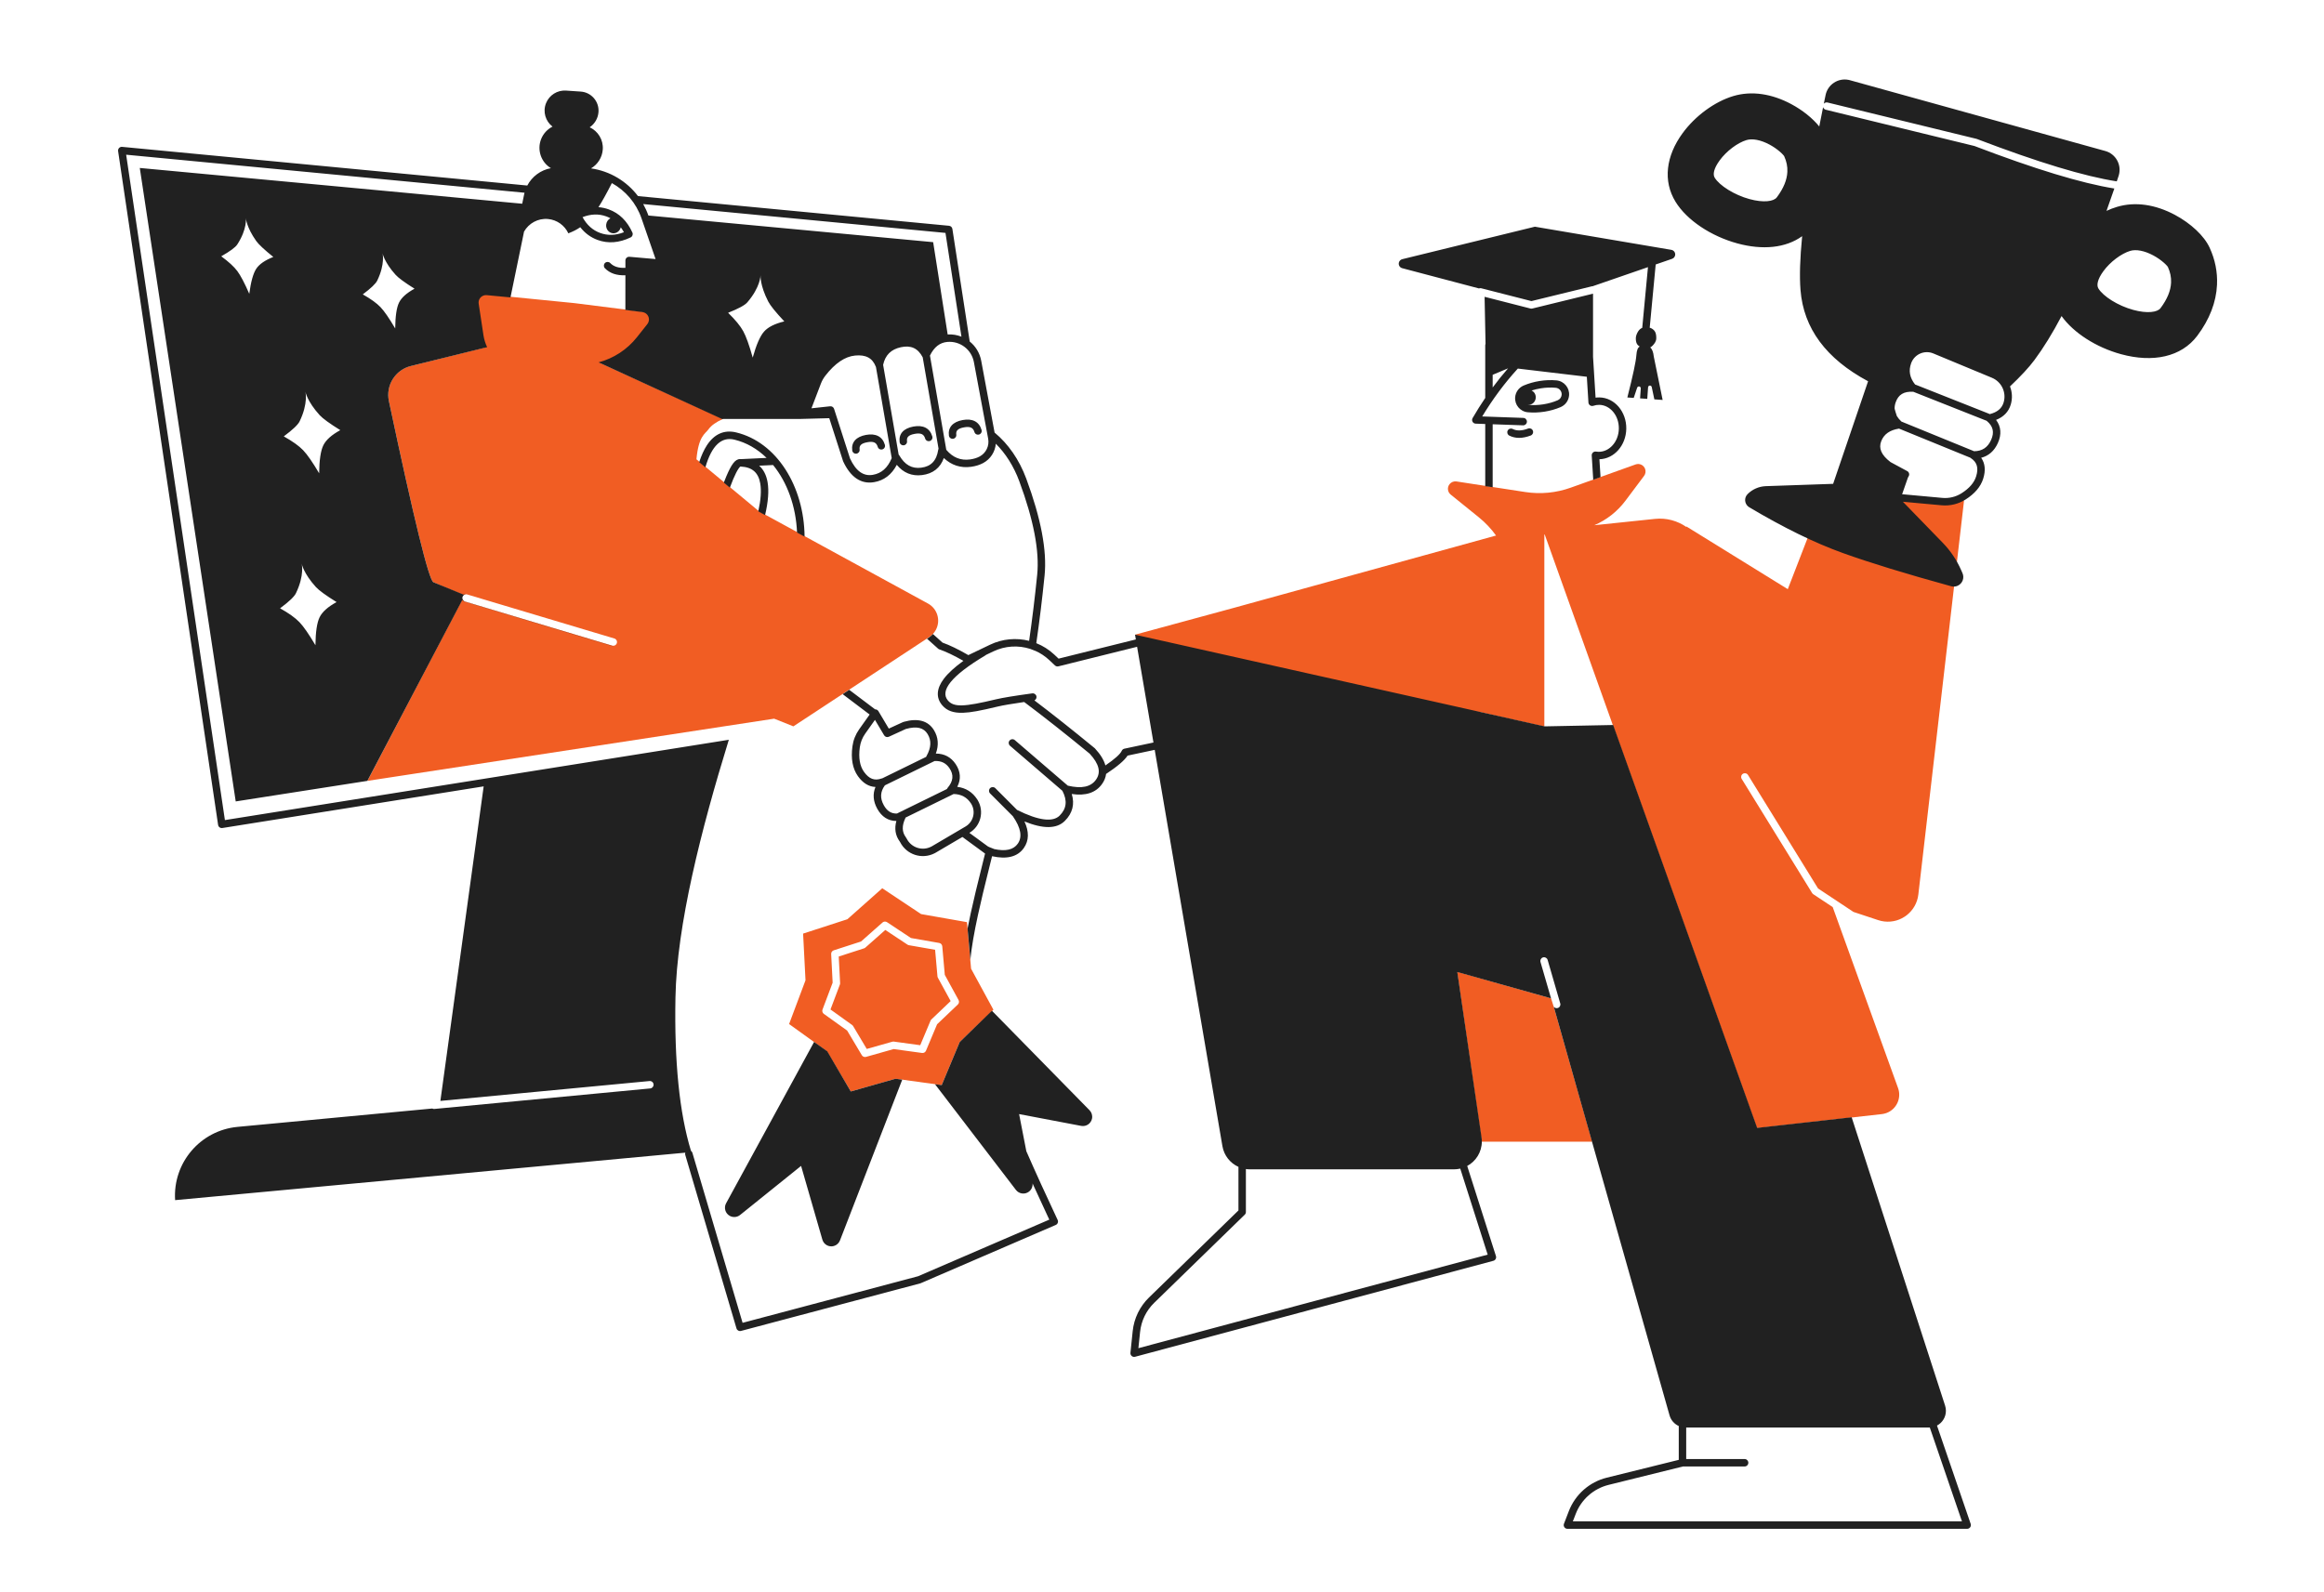
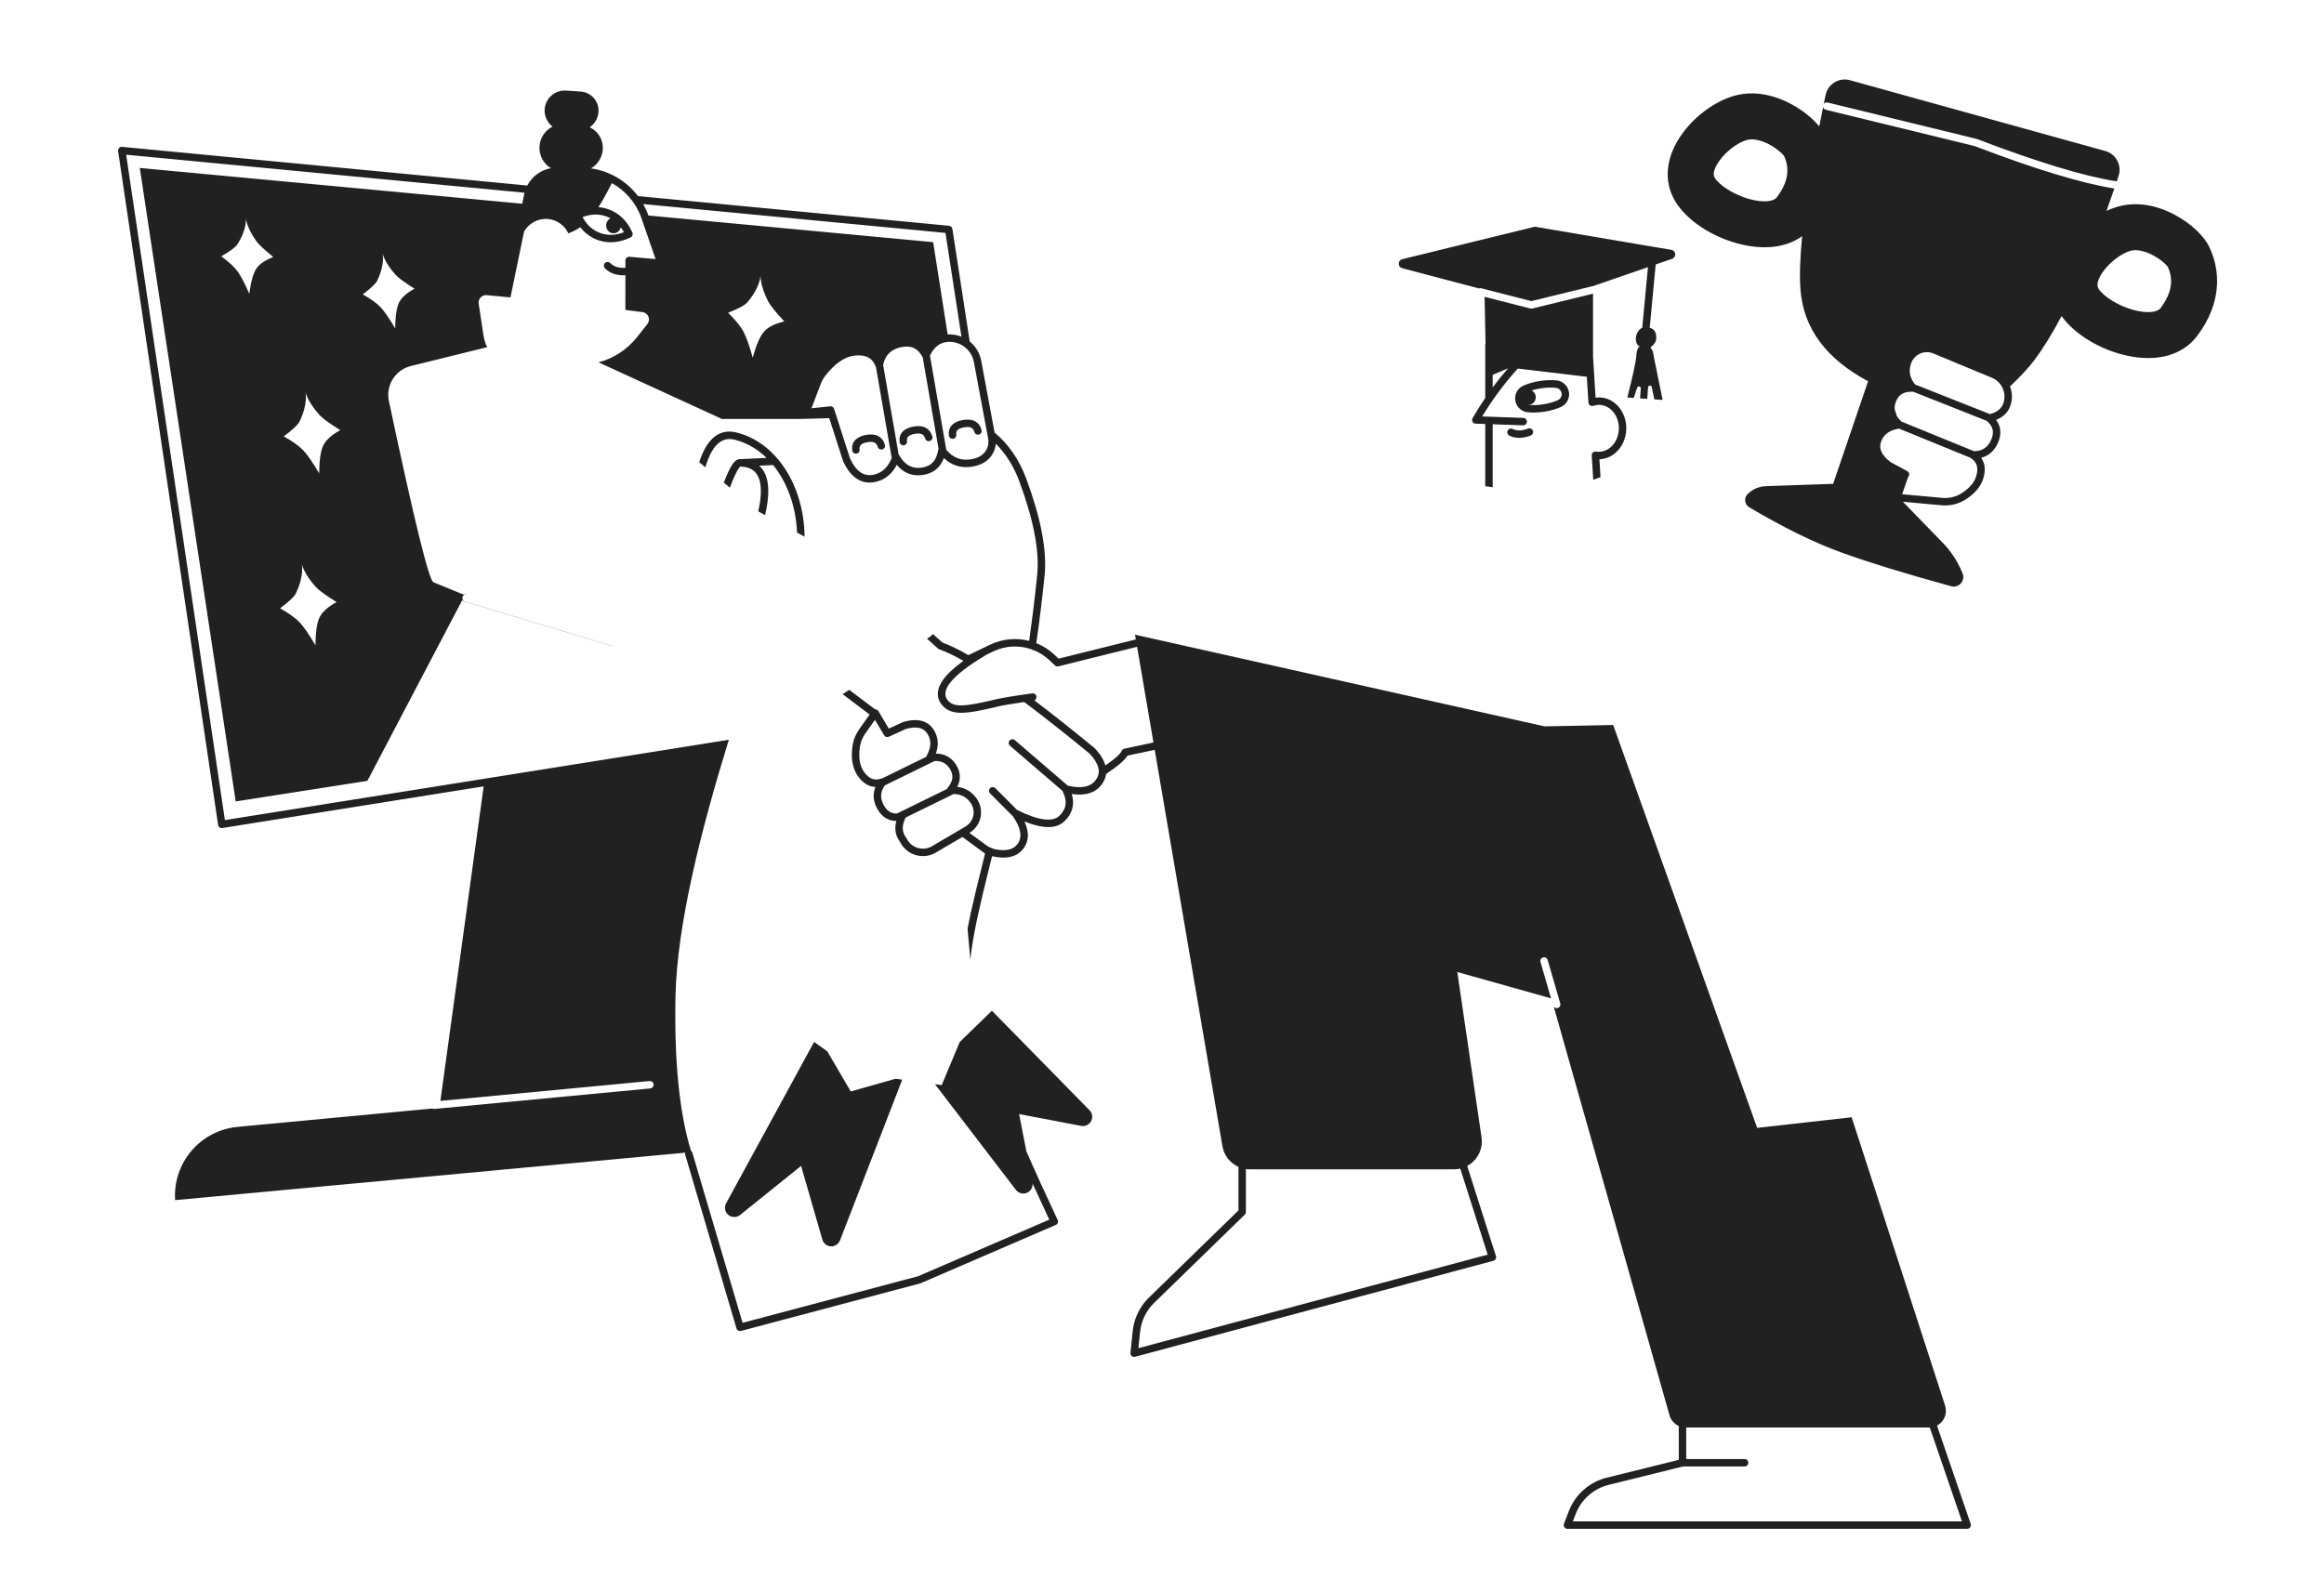
<svg xmlns="http://www.w3.org/2000/svg" width="2500px" height="1713px" viewBox="0 0 2500 1713" version="1.1">
  <title>Congrat</title>
  <desc>Created with Sketch.</desc>
  <g id="Congrat" stroke="none" stroke-width="1" fill="none" fill-rule="evenodd">
-     <path d="M1591.04,765.991 L1299.325,756.5 L1220.988,682.927 L1328.792,653.644 L1608.022,576.593 C1608.465,576.47 1608.912,576.364 1609.363,576.274 C1604.117,568.941 1597.904,562.351 1590.891,556.683 L1560.562,532.168 C1557.125,529.391 1556.591,524.354 1559.369,520.918 C1561.159,518.703 1563.992,517.606 1566.808,518.04 L1640.755,529.423 C1657.203,531.956 1674.024,530.343 1689.691,524.731 L1759.478,499.734 C1763.638,498.244 1768.217,500.408 1769.707,504.568 C1770.614,507.098 1770.189,509.914 1768.577,512.064 L1748.556,538.77 C1739.757,550.506 1728.145,559.512 1715.042,565.146 L1780.302,558.325 C1792.623,557.037 1804.562,560.366 1814.174,567.092 L1814.038,566.434 L1923.179,633.944 L1965.127,525.577 L2112.8,538.445 L2063.616,962.536 C2061.517,980.64 2045.139,993.614 2027.035,991.514 C2024.802,991.255 2022.602,990.769 2020.469,990.063 L1993.841,981.251 L1955.729,955.98 L1880.404,833.9 C1879.244,832.02 1876.78,831.436 1874.9,832.596 C1873.02,833.756 1872.436,836.22 1873.596,838.1 L1949.382,960.928 C1949.686,961.421 1950.093,961.842 1950.576,962.162 L1971.504,976.039 L2041.804,1170.772 C2045.742,1181.681 2040.091,1193.717 2029.182,1197.655 C2027.635,1198.214 2026.027,1198.589 2024.392,1198.772 L1889.907,1213.858 L1661.707,575.137 C1661.571,575.161 1661.435,575.185 1661.299,575.209 L1661.299,781.834 L1591.04,765.991 Z M1567.516,1045.656 L1668.538,1074.254 L1671.869,1084.792 L1712.726,1228.48 L1594.006,1228.48 L1567.516,1045.656 Z M963.407,1160.736 L915.215,1174.417 L889.575,1131.185 L848.854,1101.866 L866.508,1054.798 L863.923,1004.556 L911.577,989.095 L949.074,955.763 L990.844,983.552 L1040.186,992.23 L1044.618,1042.343 L1068.651,1086.496 L1032.408,1121.197 L1013.034,1167.577 L963.407,1160.736 Z M931.621,1137.207 L961.312,1128.806 L991.883,1132.993 C993.678,1133.239 995.413,1132.248 996.114,1130.578 L1008.058,1102.127 L1030.393,1080.836 C1031.704,1079.586 1032.011,1077.612 1031.143,1076.023 L1016.346,1048.945 L1013.625,1018.209 C1013.465,1016.405 1012.113,1014.933 1010.329,1014.621 L979.933,1009.308 L954.206,992.271 C952.696,991.271 950.703,991.41 949.347,992.611 L926.241,1013.062 L896.88,1022.554 C895.157,1023.111 894.023,1024.757 894.116,1026.566 L895.699,1057.382 L884.815,1086.255 C884.176,1087.949 884.755,1089.862 886.227,1090.917 L911.308,1108.893 L927.095,1135.405 C928.022,1136.961 929.878,1137.7 931.621,1137.207 Z M959.938,1120.881 L932.398,1128.673 L917.754,1104.082 C917.472,1103.608 917.095,1103.198 916.647,1102.877 L893.384,1086.204 L903.48,1059.422 C903.674,1058.906 903.76,1058.356 903.732,1057.806 L902.263,1029.222 L929.497,1020.417 C930.021,1020.248 930.505,1019.972 930.917,1019.606 L952.349,1000.636 L976.213,1016.439 C976.673,1016.743 977.19,1016.949 977.733,1017.044 L1005.927,1021.973 L1008.45,1050.483 C1008.499,1051.032 1008.66,1051.565 1008.925,1052.048 L1022.65,1077.164 L1001.934,1096.913 C1001.535,1097.293 1001.219,1097.752 1001.005,1098.26 L989.927,1124.65 L961.57,1120.767 C961.024,1120.692 960.468,1120.731 959.938,1120.881 Z M522.679,373.682 C520.803,369.69 519.466,365.364 518.775,360.784 L513.499,325.801 C512.84,321.432 515.847,317.357 520.216,316.698 C520.872,316.599 521.539,316.582 522.2,316.647 L616.558,326.018 C617.441,326.105 618.323,326.205 619.203,326.316 L693.248,335.665 C697.631,336.218 700.736,340.22 700.182,344.604 C700.042,345.72 699.667,346.795 699.082,347.756 L690.505,361.871 C681.033,377.457 664.99,387.893 646.902,390.235 L645.334,390.437 L777.723,450.782 C770.333,454.069 765.161,457.765 762.206,461.87 C758.538,466.965 751.504,468.945 749.185,494.198 L816.475,550.129 L998.276,649.41 C1008.455,654.968 1012.201,667.726 1006.642,677.906 C1004.992,680.927 1002.624,683.497 999.748,685.388 L853.458,781.566 C846.249,778.688 839.352,775.934 832.768,773.305 L395.289,840.217 C440.701,753.503 474.734,688.401 497.387,644.913 C497.443,644.805 497.499,644.698 497.555,644.59 C497.928,645.834 498.898,646.873 500.234,647.275 L658.561,694.672 C660.676,695.309 662.907,694.111 663.545,691.996 C664.182,689.881 662.984,687.65 660.869,687.012 L502.543,639.616 C501.213,639.215 499.838,639.539 498.841,640.361 C479.556,632.486 467.586,627.109 466.202,626.469 C461.362,624.231 445.405,559.233 418.331,431.477 C414.758,414.616 425.181,397.954 441.906,393.791 L522.679,373.682 Z" id="Red" fill="#F15D23" />
    <path d="M906.472,746.914 L913.568,742.249 L941.389,763.269 C942.767,763.226 944.16,763.885 944.955,765.222 L956.109,783.974 L970.971,777.159 C971.4,776.963 971.842,776.8 972.296,776.673 C987.255,772.485 998.439,775.402 1004.729,785.73 C1009.393,793.389 1010.009,801.856 1006.714,810.846 C1015.756,810.86 1023.003,814.651 1028.047,822.184 C1033.432,830.227 1033.957,838.55 1029.753,846.632 C1038.861,847.764 1046.107,852.279 1051.204,860.106 C1051.417,860.433 1051.622,860.765 1051.82,861.102 C1058.984,873.286 1054.941,888.963 1042.795,896.167 L1061.761,910.058 C1061.762,910.053 1061.763,910.048 1061.765,910.043 C1061.789,910.068 1061.814,910.092 1061.841,910.117 L1062.557,910.641 C1062.931,910.872 1063.4,911.119 1063.965,911.381 C1065.124,911.92 1066.857,912.606 1069.163,913.438 L1069.14,913.528 C1081.934,916.373 1090.3,914.313 1094.866,907.796 C1099.856,900.675 1098.363,891.022 1089.578,878.292 L1065.061,853.726 C1063.501,852.162 1063.503,849.63 1065.067,848.069 C1066.63,846.509 1069.163,846.511 1070.724,848.075 L1094.109,871.507 C1117.487,883.169 1132.663,884.786 1139.85,877.615 C1147.351,870.13 1148.373,861.566 1142.856,850.911 L1086.484,802.43 C1084.809,800.989 1084.619,798.464 1086.059,796.789 C1087.5,795.114 1090.025,794.924 1091.7,796.364 L1148.681,845.369 C1163.746,848.94 1173.608,846.625 1179.047,838.862 C1184.477,831.114 1182.519,822.128 1172.207,810.964 C1145.95,789.397 1122.457,770.862 1101.748,755.367 C1088.208,757.32 1078.729,758.947 1073.369,760.231 C1054.463,764.763 1044.364,766.668 1036.02,766.953 C1025.832,767.301 1018.748,764.908 1013.641,758.943 C1006.623,750.746 1007.387,740.838 1015.306,730.367 C1019.857,724.349 1026.871,717.928 1036.362,711.062 C1026.169,705.248 1017.553,701.144 1010.52,698.755 C1010.008,698.581 1009.537,698.306 1009.135,697.944 L997.223,687.249 L999.458,685.78 C1000.991,684.772 1002.379,683.573 1003.59,682.215 L1013.878,691.451 C1021.526,694.135 1030.792,698.619 1041.685,704.904 C1041.761,704.862 1041.838,704.822 1041.917,704.784 L1064.999,693.725 C1078.394,687.308 1093.28,686.049 1107.061,689.549 C1110.407,666.294 1113.289,642.716 1115.744,618.347 C1118.295,593.018 1111.904,559.464 1096.479,517.792 C1090.512,501.673 1081.797,488.005 1071.225,477.445 C1070.527,486.03 1065.579,493.898 1057.755,498.164 C1053.982,500.221 1049.64,501.582 1044.749,502.263 C1033.44,503.839 1023.534,500.632 1015.3,492.829 C1011.525,503.428 1003.621,509.708 991.935,511.185 C980.985,512.569 971.797,508.787 964.701,500.155 C959.231,510.654 951.045,516.979 940.284,518.81 C926.192,521.207 914.953,513.433 907.069,496.556 C906.998,496.403 906.936,496.247 906.885,496.087 L892.065,449.964 L861.367,450.782 L777.723,450.782 C777.524,450.865 777.324,450.948 777.125,451.032 L643.9,389.903 C660.103,385.604 674.603,376.181 685.142,362.894 L696.375,348.731 C697.283,347.586 697.861,346.213 698.044,344.762 C698.597,340.379 695.493,336.377 691.109,335.823 L672.73,333.503 L672.764,296.19 C663.485,296.593 656.045,294.109 650.723,288.628 C649.184,287.043 649.221,284.511 650.806,282.972 C652.391,281.433 654.923,281.47 656.462,283.055 C660.122,286.823 665.461,288.569 672.771,288.18 L672.778,280.28 C672.78,277.935 674.79,276.094 677.127,276.299 L705.235,278.758 L690.055,234.859 C684.347,218.354 672.8,205.073 658.201,197.005 C652.279,208.601 647.47,217.241 643.774,222.925 C647.544,223.197 651.256,223.994 654.902,225.322 C666.165,229.421 674.659,237.794 680.281,250.205 C681.179,252.186 680.329,254.522 678.368,255.462 C666.083,261.356 654.194,262.31 642.932,258.211 C635.46,255.491 629.207,250.891 624.203,244.479 C620.694,246.952 616.424,249.148 611.392,251.067 C607.444,242.646 599.295,236.51 589.429,235.646 C578.651,234.703 568.797,240.315 563.735,249.206 L549.131,320.015 L523.6,317.581 C522.948,317.519 522.291,317.537 521.644,317.635 C517.275,318.296 514.27,322.373 514.931,326.742 L520.053,360.583 C520.751,365.195 522.114,369.547 524.031,373.553 L441.971,393.83 C425.218,397.97 414.765,414.648 418.342,431.53 C445.409,559.251 461.362,624.231 466.202,626.469 C467.641,627.135 478.514,631.606 498.84,639.858 C499.593,639.459 500.472,639.3 501.355,639.445 C499.649,639.458 498.077,640.571 497.558,642.291 C496.921,644.406 498.119,646.638 500.234,647.275 L658.948,695.116 C659.118,695.167 659.288,695.207 659.459,695.235 C659.066,695.238 658.667,695.183 658.271,695.064 L499.558,647.223 C498.604,646.935 497.837,646.324 497.341,645.546 L395.205,840.218 L253.575,862.342 L150.367,180.717 L561.754,219.204 L563.839,209.095 C563.958,208.517 564.091,207.945 564.237,207.379 L135.707,166.468 L241.937,882.413 L784.023,796.001 C754.062,893.094 728.093,995.424 726.612,1073.169 C725.293,1142.401 730.85,1197.44 743.285,1238.284 C744.002,1238.786 744.561,1239.525 744.829,1240.43 L798.823,1423.36 L987.585,1373.253 L1128.751,1312.34 C1122.433,1298.89 1116.434,1285.902 1110.752,1273.375 C1111.057,1276.766 1109.611,1280.111 1106.87,1282.208 C1102.484,1285.565 1096.207,1284.731 1092.851,1280.345 L1005.783,1166.578 L1013.034,1167.577 L1032.408,1121.197 L1067.024,1087.547 L1172.058,1194.629 C1174.352,1196.967 1175.355,1200.281 1174.743,1203.499 C1173.712,1208.924 1168.478,1212.487 1163.052,1211.456 L1096.28,1198.764 L1104.053,1238.688 C1114.06,1261.572 1125.292,1286.234 1137.748,1312.67 C1138.712,1314.716 1137.79,1317.152 1135.714,1318.048 L990.483,1380.716 C990.301,1380.794 990.115,1380.859 989.924,1380.909 L797.115,1432.09 C795.021,1432.646 792.865,1431.434 792.252,1429.357 L737.156,1242.695 C736.912,1241.87 736.947,1241.03 737.205,1240.274 L188.383,1291.356 C185.737,1251.239 215.494,1216.3 255.52,1212.526 L464.995,1192.774 C465.667,1193.136 466.449,1193.309 467.265,1193.232 L699.462,1171.166 C701.661,1170.957 703.274,1169.005 703.065,1166.806 C702.856,1164.607 700.904,1162.993 698.705,1163.202 L473.729,1184.581 L520.298,846.142 L239.203,890.95 C237.005,891.301 234.943,889.789 234.617,887.587 L127.043,162.587 C126.662,160.017 128.794,157.771 131.38,158.018 L567.221,199.627 C572.331,189.895 581.694,182.941 592.626,180.95 C582.091,174.576 577.418,161.332 582.158,149.534 C584.533,143.622 588.941,138.976 594.361,136.236 C586.824,130.505 583.702,120.252 587.38,111.028 C590.856,102.311 599.559,96.833 608.921,97.469 L624.706,98.541 C636.034,99.31 644.594,109.117 643.824,120.445 C643.823,120.469 643.821,120.492 643.819,120.516 C643.328,127.402 639.677,133.336 634.361,136.964 C643.253,141.073 649.136,150.355 648.431,160.711 C648.429,160.737 648.428,160.762 648.426,160.788 C647.801,169.555 642.849,177.018 635.77,181.182 C656.033,184.081 674.151,194.93 686.288,210.994 L1020.934,242.942 C1022.757,243.116 1024.229,244.506 1024.508,246.316 L1043.158,367.469 C1049.415,372.501 1053.943,379.704 1055.515,388.142 L1069.914,465.448 C1084.475,477.501 1096.367,494.445 1103.982,515.015 C1119.793,557.729 1126.397,592.406 1123.704,619.149 C1121.189,644.114 1118.227,668.251 1114.782,692.058 C1121.812,694.864 1128.394,698.985 1134.142,704.361 C1135.701,705.82 1137.238,707.264 1138.753,708.694 L1221.861,688.038 L1220.988,682.927 L1661.536,781.558 L1661.629,781.579 L1661.629,781.565 L1735.36,780.11 L1890.237,1213.603 L1991.884,1202.201 L2092.4,1512.452 C2092.981,1514.244 2093.276,1516.116 2093.276,1518 C2093.276,1524.904 2089.389,1530.9 2083.684,1533.92 L2119.925,1639.704 C2120.814,1642.3 2118.885,1645 2116.141,1645 L1686.141,1645 C1683.332,1645 1681.398,1642.182 1682.408,1639.562 L1687.62,1626.035 C1694.543,1608.067 1709.798,1594.608 1728.489,1589.978 L1805.901,1570.803 L1805.901,1534.411 C1801.17,1532.276 1797.462,1528.138 1795.98,1522.906 L1671.451,1083.301 C1672.433,1084.519 1674.084,1085.095 1675.68,1084.633 C1677.802,1084.017 1679.023,1081.799 1678.408,1079.677 L1664.843,1032.887 C1664.228,1030.765 1662.009,1029.544 1659.887,1030.159 C1657.765,1030.774 1656.544,1032.993 1657.159,1035.115 L1668.501,1074.237 L1567.679,1045.898 L1593.743,1223.856 C1593.953,1225.295 1594.059,1226.748 1594.059,1228.203 C1594.059,1239.606 1587.698,1249.522 1578.331,1254.598 L1609.239,1351.54 C1609.932,1353.715 1608.668,1356.028 1606.463,1356.619 L1221.059,1459.887 C1218.35,1460.613 1215.754,1458.398 1216.045,1455.609 L1218.478,1432.285 C1219.91,1418.553 1226.112,1405.758 1236.005,1396.128 L1332.243,1302.444 L1332.243,1255.559 C1323.378,1251.561 1316.72,1243.36 1314.994,1233.255 L1242.155,806.846 L1212.966,813.043 C1209.735,818.132 1202.082,824.65 1189.865,832.763 C1189.409,836.46 1187.996,840.032 1185.599,843.453 C1178.873,853.053 1167.794,856.579 1152.905,854.336 C1156.242,865.175 1153.785,875.011 1145.5,883.278 C1136.686,892.074 1122.156,892.023 1102.041,883.889 C1107.092,894.826 1107.008,904.409 1101.417,912.387 C1094.67,922.016 1083.046,924.826 1067.203,921.287 C1066.428,924.393 1065.634,927.574 1065.267,929.045 C1058.818,954.912 1055.259,969.695 1052.117,984.082 C1047.897,1003.404 1045.148,1019.246 1043.857,1032.608 L1040.823,999.234 C1041.848,993.91 1043.007,988.3 1044.301,982.375 C1047.465,967.89 1051.037,953.049 1057.505,927.109 C1057.907,925.494 1058.825,921.817 1059.668,918.442 L1035.285,900.583 L1006.746,917.363 C1006.291,917.631 1005.829,917.885 1005.36,918.126 C991.848,925.058 975.275,919.723 968.343,906.211 C968.189,905.912 968.014,905.628 967.818,905.359 C963.149,898.968 962.005,891.541 964.261,883.369 C955.475,883.359 948.433,878.871 943.642,870.143 C939.274,862.185 938.668,854.285 941.782,846.768 C934.587,846.521 928.178,842.573 922.89,835.136 C917.116,827.016 915.208,816.259 916.997,803.031 C917.885,796.47 920.348,790.223 924.175,784.821 L935.497,768.844 L906.472,746.914 Z M752.156,497.301 C754.506,490.05 757.254,484.007 760.412,479.163 C768.33,467.018 779.061,462.203 791.851,465.274 C835.486,475.749 865.02,523.259 865.512,577.458 L857.403,573.029 C856.262,544.837 846.822,518.984 831.646,500.375 L816.666,501.093 C821.329,505.242 824.381,511.17 825.705,518.792 C827.311,528.036 826.403,539.837 823.018,554.252 L816.186,550.521 L815.745,550.154 C818.466,537.806 819.149,527.792 817.823,520.161 C815.799,508.509 809.206,502.697 797.092,502.03 L797.025,502.033 C796.804,502.044 796.586,502.036 796.372,502.012 C796.361,502.021 796.348,502.031 796.335,502.042 C795.86,502.431 795.233,503.157 794.512,504.209 C792.852,506.629 790.901,510.451 788.71,515.625 C787.576,518.305 786.383,521.333 785.131,524.709 L778.62,519.297 C779.559,516.841 780.467,514.577 781.343,512.506 C786.695,499.866 790.83,493.837 796.168,493.986 C796.48,493.995 796.79,494.006 797.098,494.021 L824.639,492.702 C814.766,483.069 803.041,476.187 789.984,473.053 C776.163,469.735 765.664,479.271 758.789,502.814 L752.156,497.301 Z M970.565,1161.723 L903.587,1334.701 C902.459,1337.614 900.035,1339.832 897.034,1340.698 C891.728,1342.23 886.185,1339.169 884.654,1333.863 L861.758,1254.523 L796.136,1307.318 C792.988,1309.85 788.626,1310.24 785.08,1308.305 C780.231,1305.661 778.444,1299.587 781.088,1294.738 L875.765,1121.129 L889.905,1131.181 L915.215,1174.417 L963.407,1160.736 L970.565,1161.723 Z M1240.807,798.954 L1223.212,695.946 L1138.559,716.986 C1137.234,717.315 1135.833,716.946 1134.843,716.007 C1132.829,714.099 1130.774,712.164 1128.677,710.203 C1124.155,705.973 1119.039,702.636 1113.579,700.229 C1113.575,700.255 1113.571,700.282 1113.567,700.309 L1108.286,698.22 C1095.417,694.094 1081.166,694.851 1068.456,700.94 L1060.749,704.633 C1060.523,704.857 1060.266,705.057 1059.979,705.228 C1023.129,727.183 1010.866,743.4 1019.718,753.74 C1026.045,761.131 1036.829,760.762 1071.504,752.452 C1078.414,750.796 1091.364,748.677 1110.464,746.067 C1112.653,745.768 1114.67,747.3 1114.969,749.489 C1115.209,751.248 1114.266,752.897 1112.75,753.631 C1132.083,768.267 1153.66,785.373 1177.495,804.954 C1177.633,805.068 1177.763,805.19 1177.885,805.321 C1183.725,811.599 1187.501,817.729 1189.12,823.62 C1199.253,816.669 1205.152,811.377 1206.685,807.897 C1207.203,806.72 1208.256,805.864 1209.515,805.597 L1240.807,798.954 Z M1034.264,362.271 L1017.075,250.61 L691.908,219.567 C694.103,223.46 695.979,227.581 697.496,231.903 L1003.825,260.561 L1019.426,359.867 C1024.634,359.565 1029.673,360.438 1034.264,362.271 Z M264.492,234.747 C264.492,234.747 266.083,246.276 255.276,263.016 C253.271,266.123 247.512,270.379 238,275.785 C245.99,281.648 251.749,286.941 255.276,291.662 C258.804,296.383 263.095,304.544 268.152,316.144 C269.878,303.194 272.359,294.238 275.593,289.276 C278.827,284.314 284.963,280.051 294,276.486 C284.313,268.675 278.178,262.941 275.593,259.286 C265.108,244.454 264.492,234.747 264.492,234.747 Z M411.507,272.489 C411.507,272.489 414.501,283.823 405.83,301.879 C404.221,305.23 399.028,310.187 390.25,316.751 C398.901,321.641 405.267,326.231 409.347,330.522 C413.428,334.813 418.689,342.45 425.132,353.432 C425.256,340.273 426.619,331.016 429.22,325.66 C431.821,320.304 437.387,315.294 445.919,310.628 C435.345,303.998 428.552,299.013 425.538,295.672 C413.31,282.12 411.507,272.489 411.507,272.489 Z M818.133,296.203 C818.133,296.203 818.101,308.913 803.87,325.374 C801.229,328.429 794.354,332.157 783.246,336.557 C790.996,344.112 796.42,350.711 799.516,356.353 C802.613,361.995 806.014,371.472 809.719,384.786 C813.555,371.044 817.599,361.735 821.851,356.861 C826.102,351.986 833.386,348.308 843.701,345.826 C834.412,335.906 828.648,328.774 826.409,324.427 C817.324,306.795 818.133,296.203 818.133,296.203 Z M328.527,421.532 C328.527,421.532 331.786,433.817 322.3,453.4 C320.54,457.035 314.864,462.415 305.273,469.54 C314.715,474.832 321.661,479.802 326.113,484.45 C330.564,489.098 336.302,497.373 343.327,509.273 C343.475,495.007 344.972,484.969 347.817,479.16 C350.663,473.351 356.746,467.913 366.067,462.846 C354.527,455.669 347.114,450.271 343.826,446.652 C330.487,431.972 328.527,421.532 328.527,421.532 Z M324.527,606.532 C324.527,606.532 327.786,618.817 318.3,638.4 C316.54,642.035 310.864,647.415 301.273,654.54 C310.715,659.832 317.661,664.802 322.113,669.45 C326.564,674.098 332.302,682.373 339.327,694.273 C339.475,680.007 340.972,669.969 343.817,664.16 C346.663,658.351 352.746,652.913 362.067,647.846 C350.527,640.669 343.114,635.271 339.826,631.652 C326.487,616.972 324.527,606.532 324.527,606.532 Z M667.783,244.572 C666.821,248.553 663.26,251.347 659.292,251 C654.89,250.614 651.654,246.511 652.063,241.835 C652.337,238.708 654.17,236.117 656.671,234.858 C655.235,234.082 653.733,233.409 652.166,232.839 C644.116,229.909 635.664,230.158 626.653,233.663 C631.303,242.14 637.618,247.763 645.668,250.693 C653.718,253.623 662.17,253.375 671.181,249.87 C670.133,247.959 669.001,246.194 667.783,244.572 Z M950.006,392.573 L966.701,489.09 C966.952,489.337 967.177,489.626 967.369,489.957 C973.332,500.261 980.989,504.504 990.932,503.248 C1001.557,501.905 1007.469,495.757 1009.294,483.919 C1009.356,483.517 1009.47,483.146 1009.627,482.809 L992.585,384.476 C992.555,384.425 992.527,384.374 992.499,384.321 C987.396,374.685 979.934,371.258 969.11,373.603 C958.52,375.898 952.314,382.043 950.006,392.573 Z M942.291,394.908 C942.222,394.773 942.159,394.631 942.101,394.483 C938.544,385.295 931.476,381.424 919.829,382.565 C909.002,383.626 898.322,390.772 887.813,404.311 C885.818,406.884 884.214,409.737 883.053,412.779 L872.919,439.333 L893.002,437.165 C894.889,436.961 896.659,438.112 897.24,439.918 L914.423,493.395 C920.901,507.137 928.909,512.63 938.942,510.923 C948.173,509.352 954.875,503.506 959.247,492.932 L942.291,394.908 Z M1000.378,382.596 L1017.954,484.005 C1025.076,492.4 1033.507,495.753 1043.645,494.34 C1047.618,493.786 1051.038,492.714 1053.925,491.14 C1060.767,487.41 1064.432,479.701 1063.005,472.04 L1047.65,389.607 C1045.139,376.125 1032.818,366.742 1019.154,367.906 C1011.074,368.594 1004.894,373.33 1000.378,382.596 Z M1048.219,464.831 C1046.867,460.189 1043.667,458.606 1036.997,459.838 C1030.357,461.064 1028.152,463.41 1028.708,467.652 C1028.995,469.843 1027.452,471.851 1025.261,472.138 C1023.071,472.425 1021.062,470.882 1020.776,468.691 C1019.603,459.735 1025.083,453.903 1035.544,451.971 C1045.974,450.045 1053.3,453.668 1055.9,462.594 C1056.518,464.715 1055.299,466.935 1053.178,467.553 C1051.057,468.17 1048.837,466.952 1048.219,464.831 Z M995.219,471.831 C993.867,467.189 990.667,465.606 983.997,466.838 C977.357,468.064 975.152,470.41 975.708,474.652 C975.995,476.843 974.452,478.851 972.261,479.138 C970.071,479.425 968.062,477.882 967.776,475.691 C966.603,466.735 972.083,460.903 982.544,458.971 C992.974,457.045 1000.3,460.668 1002.9,469.594 C1003.518,471.715 1002.299,473.935 1000.178,474.553 C998.057,475.17 995.837,473.952 995.219,471.831 Z M944.219,480.831 C942.867,476.189 939.667,474.606 932.997,475.838 C926.357,477.064 924.152,479.41 924.708,483.652 C924.995,485.843 923.452,487.851 921.261,488.138 C919.071,488.425 917.062,486.882 916.776,484.691 C915.603,475.735 921.083,469.903 931.544,467.971 C941.974,466.045 949.3,469.668 951.9,478.594 C952.518,480.715 951.299,482.935 949.178,483.553 C947.057,484.17 944.837,482.952 944.219,480.831 Z M951.907,845.025 C946.911,851.904 946.523,858.764 950.655,866.294 C954.148,872.656 958.735,875.595 964.962,875.363 C965.133,875.241 965.317,875.132 965.512,875.037 L1018.595,849.006 C1018.752,848.606 1018.981,848.217 1019.288,847.854 C1025.549,840.472 1026.164,833.751 1021.399,826.634 C1017.669,821.064 1012.474,818.491 1005.337,818.873 L951.907,845.025 Z M949.176,837.455 L996.298,814.391 C996.382,814.109 996.5,813.829 996.655,813.554 C1001.758,804.471 1002.084,796.766 997.896,789.891 C993.706,783.01 986.265,781.07 974.453,784.377 C974.403,784.391 974.353,784.409 974.306,784.431 L956.176,792.744 C954.317,793.596 952.116,792.91 951.07,791.153 L941.224,774.599 L930.702,789.447 C927.622,793.794 925.639,798.823 924.925,804.103 C923.388,815.469 924.939,824.212 929.409,830.499 C934.863,838.169 940.831,840.362 948.25,837.679 C948.564,837.566 948.873,837.492 949.176,837.455 Z M974.145,879.714 C974.086,879.918 974.009,880.123 973.914,880.326 C970.059,888.567 970.264,895.145 974.277,900.64 C974.721,901.248 975.116,901.888 975.461,902.56 C980.376,912.141 992.127,915.923 1001.708,911.008 C1002.041,910.837 1002.369,910.657 1002.691,910.467 L1038.654,889.321 C1047.059,884.38 1049.866,873.561 1044.924,865.157 C1044.788,864.925 1044.646,864.696 1044.5,864.471 C1040.214,857.89 1034.133,854.552 1025.848,854.357 C1025.806,854.379 1025.764,854.401 1025.721,854.422 L974.145,879.714 Z M1597.712,523.144 L1597.712,456.221 L1587.442,455.858 C1584.424,455.751 1582.608,452.467 1584.123,449.854 C1588.453,442.386 1592.983,435.17 1597.712,428.207 L1597.712,371.616 C1597.712,371.049 1597.83,370.509 1598.043,370.02 L1597.02,319.358 L1646.383,331.976 C1647.02,332.138 1647.686,332.142 1648.324,331.986 L1713.678,315.999 L1713.678,383.887 L1716.416,427.874 C1717.777,427.684 1719.156,427.599 1720.545,427.623 C1736.957,427.91 1749.76,443.144 1749.441,461.401 C1749.13,479.227 1736.418,493.737 1720.54,494.145 L1721.74,513.431 L1713.925,516.229 L1713.899,516.231 L1712.274,490.116 C1712.115,487.556 1714.371,485.51 1716.903,485.918 C1717.766,486.057 1718.64,486.135 1719.523,486.151 C1731.253,486.356 1741.197,475.328 1741.442,461.261 C1741.688,447.195 1732.135,435.827 1720.405,435.622 C1718.222,435.584 1716.081,435.93 1714.026,436.64 C1711.526,437.505 1708.89,435.748 1708.726,433.109 L1707.002,405.4 L1632.787,396.586 C1618.67,412.026 1605.894,429.196 1594.459,448.101 L1638.692,449.663 C1640.899,449.74 1642.626,451.593 1642.548,453.801 C1642.47,456.009 1640.617,457.735 1638.409,457.658 L1605.712,456.503 L1605.712,524.26 L1597.712,523.144 Z M1622.287,396.327 L1605.712,403.281 L1605.712,416.925 C1611.009,409.769 1616.534,402.903 1622.287,396.327 Z M1647.552,420.197 C1650.454,421.512 1652.351,424.692 1652.043,428.217 C1651.657,432.621 1647.975,435.896 1643.818,435.532 C1643.526,435.507 1643.239,435.464 1642.958,435.405 C1643.363,435.518 1643.784,435.596 1644.218,435.635 C1649.452,436.11 1654.802,435.918 1660.274,435.054 C1665.737,434.191 1670.877,432.73 1675.702,430.671 C1678.071,429.66 1679.693,427.43 1679.926,424.865 C1680.275,421.015 1677.437,417.61 1673.587,417.261 C1668.352,416.786 1663.002,416.979 1657.531,417.843 C1654.076,418.388 1650.751,419.173 1647.552,420.197 Z M1643.495,443.603 C1635.244,442.854 1629.163,435.559 1629.912,427.308 C1630.41,421.813 1633.886,417.034 1638.962,414.868 C1644.401,412.547 1650.177,410.905 1656.283,409.941 C1662.399,408.975 1668.41,408.758 1674.31,409.294 C1682.56,410.042 1688.642,417.338 1687.893,425.588 C1687.394,431.084 1683.918,435.862 1678.843,438.028 C1673.404,440.35 1667.628,441.992 1661.521,442.956 C1655.406,443.921 1649.395,444.138 1643.495,443.603 Z M1623.609,468.709 C1621.639,467.71 1620.852,465.302 1621.851,463.332 C1622.851,461.362 1625.258,460.575 1627.228,461.574 C1631.58,463.782 1637.035,463.707 1643.809,461.128 C1645.874,460.343 1648.184,461.379 1648.97,463.444 C1649.756,465.509 1648.719,467.82 1646.654,468.605 C1637.922,471.928 1630.168,472.036 1623.609,468.709 Z M1713.678,307.953 C1713.281,307.927 1712.874,307.96 1712.467,308.06 L1647.395,323.977 L1593.426,310.182 C1592.561,309.961 1591.69,310.04 1590.923,310.354 L1508.402,288.569 C1505.732,287.864 1504.139,285.128 1504.843,282.458 C1505.311,280.687 1506.709,279.314 1508.488,278.878 C1556.031,267.23 1603.573,255.582 1651.116,243.934 C1700.049,252.234 1748.982,260.535 1797.916,268.835 C1800.638,269.297 1802.471,271.878 1802.009,274.601 C1801.703,276.403 1800.439,277.894 1798.711,278.491 L1781.077,284.578 L1774.65,352.584 C1777.076,353.31 1779.171,354.755 1780.441,357.008 C1781.479,358.851 1781.748,361.724 1781.708,364.041 C1781.651,367.28 1779.859,369.689 1777.859,371.791 C1777.194,372.489 1776.3,373.216 1775.219,373.804 C1777.271,375.631 1778.539,378.908 1779.023,383.636 L1788.552,430.344 C1782.608,429.927 1779.636,429.718 1779.636,429.718 C1778.702,425.299 1777.767,420.88 1776.833,416.461 C1776.648,415.587 1775.906,414.941 1775.015,414.879 C1773.913,414.803 1772.958,415.634 1772.881,416.736 L1772.014,429.183 L1764.286,428.641 L1765.031,417.943 C1765.094,417.035 1764.536,416.199 1763.674,415.909 C1762.627,415.556 1761.492,416.119 1761.14,417.166 L1757.439,428.16 L1750.592,427.68 C1756.587,404.151 1759.818,389.032 1760.285,382.321 C1760.671,376.785 1761.817,374.102 1763.908,372.887 C1761.013,371.159 1759.621,368.812 1759.711,363.657 C1759.752,361.299 1760.995,358.513 1762.133,356.688 C1763.313,354.796 1764.793,353.496 1766.598,352.759 L1772.77,287.446 L1713.678,307.845 L1713.678,307.953 Z M2162.209,415.791 C2164.601,421.87 2165.022,428.753 2162.998,435.434 C2160.657,443.165 2155.296,448.65 2147.226,451.815 C2152.647,458.971 2153.329,467.459 2149.157,476.726 C2145.349,485.184 2139.271,490.521 2131.209,492.574 C2135.464,498.578 2136.198,506.228 2133.379,515.122 C2130.629,523.798 2124.235,531.257 2114.381,537.502 C2106.738,542.345 2097.708,544.525 2088.697,543.7 L2047.003,539.885 L2089.89,584.054 C2098.227,592.64 2104.955,602.653 2109.754,613.616 L2111.127,616.752 C2113.408,621.963 2111.032,628.037 2105.821,630.318 C2103.658,631.265 2101.235,631.44 2098.958,630.813 C2050.145,617.381 2011.278,605.46 1982.356,595.049 C1952.127,584.168 1918.58,567.754 1881.715,545.807 C1877.426,543.253 1876.019,537.706 1878.573,533.418 C1878.954,532.778 1879.412,532.188 1879.938,531.66 C1885.164,526.417 1892.189,523.358 1899.588,523.103 L1971.96,520.613 L2009.553,410.243 C1964.367,386.037 1940.136,353.301 1936.861,312.036 C1935.692,297.313 1936.283,278.01 1938.632,254.128 C1920.921,266.9 1896.064,269.313 1868.859,261.876 C1840.646,254.164 1814.638,236.995 1802.408,217.077 C1788.656,194.681 1792.201,167.77 1809.907,143.462 C1823.501,124.8 1844.406,109.389 1864.578,103.36 C1884.3,97.464 1906.142,100.87 1927.003,112.065 C1938.976,118.49 1949.711,127.069 1957.039,136.086 C1958.351,129.325 1959.727,122.403 1961.164,115.318 C1961.556,116.637 1962.618,117.719 1964.051,118.069 L2123.983,157.106 C2189.032,181.953 2239.163,197.197 2274.474,202.837 C2271.656,211.08 2268.842,219.1 2266.033,226.9 C2269.798,225.16 2273.589,223.708 2277.354,222.582 C2297.077,216.687 2318.919,220.093 2339.78,231.288 C2356.655,240.344 2371.073,253.679 2376.953,266.487 C2382.806,279.234 2385.558,292.491 2384.907,306.436 C2384.03,325.199 2376.919,343.638 2363.727,361.23 C2346.508,384.192 2315.938,390.477 2281.635,381.099 C2255.221,373.878 2230.739,358.368 2217.688,340.074 C2207.881,358.683 2198.129,374.491 2188.433,387.499 C2182.502,395.454 2173.761,404.885 2162.209,415.791 Z M2038.115,439.819 C2038.684,442.054 2039.475,444.655 2040.489,447.62 C2041.684,449.656 2043.332,451.652 2045.446,453.625 C2045.572,453.663 2045.699,453.707 2045.824,453.758 L2123.616,485.528 C2132.361,485.399 2138.24,481.487 2141.862,473.442 C2145.593,465.154 2144.125,458.671 2137.234,452.92 C2137.162,452.86 2137.092,452.797 2137.025,452.734 C2136.878,452.694 2136.731,452.646 2136.586,452.588 L2058.213,421.556 C2058.104,421.558 2057.992,421.556 2057.879,421.549 C2047.998,420.982 2042.116,424.627 2039.232,432.911 C2038.402,435.294 2038.025,437.59 2038.115,439.819 Z M2052.423,513.859 L2046.173,531.776 L2089.426,535.733 C2096.679,536.397 2103.947,534.643 2110.098,530.744 C2118.466,525.442 2123.622,519.427 2125.753,512.705 C2128.663,503.523 2126.778,497.281 2120.015,492.868 C2119.839,492.753 2119.676,492.629 2119.527,492.499 L2042.833,461.178 C2032.863,462.744 2026.677,467.182 2023.732,474.599 C2020.684,482.274 2023.683,489.56 2033.647,497.168 C2033.689,497.2 2033.733,497.229 2033.779,497.254 L2051.669,506.916 C2053.643,507.982 2054.355,510.462 2053.246,512.412 L2052.423,513.859 Z M1961.913,111.637 C1962.546,108.543 1963.189,105.418 1963.845,102.263 C1966.204,90.907 1977.322,83.615 1988.678,85.974 C1989.128,86.068 1989.575,86.176 1990.018,86.299 L2264.712,162.472 C2275.889,165.571 2282.436,177.144 2279.337,188.32 C2279.242,188.663 2279.138,189.003 2279.026,189.34 C2278.378,191.288 2277.73,193.224 2277.082,195.149 C2242.337,189.788 2192.143,174.587 2126.604,149.543 C2126.447,149.484 2126.287,149.434 2126.124,149.394 L1965.949,110.297 C1964.409,109.921 1962.859,110.492 1961.913,111.637 Z M2331.965,287.086 C2331.772,286.807 2331.491,286.448 2331.131,286.032 C2330.254,285.017 2329.057,283.831 2327.635,282.59 C2324.413,279.776 2320.433,277.009 2316.392,274.84 C2306.717,269.648 2297.771,268.084 2291.542,269.946 C2281.98,272.804 2270.008,281.725 2262.677,291.79 C2256.301,300.543 2255.15,306.885 2257.341,310.454 C2262.496,318.849 2278.252,328.927 2294.67,333.415 C2310.008,337.608 2320.831,335.988 2324.141,331.574 C2331.522,321.731 2335.095,312.691 2335.496,304.112 C2335.765,298.352 2334.626,292.864 2332.059,287.227 C2332.036,287.191 2332.005,287.143 2331.965,287.086 Z M1919.189,167.863 C1918.996,167.585 1918.715,167.225 1918.355,166.809 C1917.477,165.794 1916.281,164.608 1914.859,163.367 C1911.637,160.554 1907.656,157.786 1903.615,155.617 C1893.94,150.425 1884.995,148.861 1878.766,150.723 C1869.204,153.581 1857.232,162.502 1849.901,172.567 C1843.525,181.32 1842.373,187.662 1844.564,191.231 C1849.719,199.626 1865.476,209.704 1881.893,214.192 C1897.232,218.385 1908.055,216.765 1911.365,212.351 C1918.745,202.509 1922.319,193.468 1922.72,184.889 C1922.989,179.129 1921.849,173.642 1919.282,168.004 C1919.26,167.968 1919.228,167.921 1919.189,167.863 Z M2140.381,445.611 C2148.614,443.556 2153.428,439.433 2155.342,433.115 C2158.613,422.317 2153.168,410.797 2142.748,406.471 L2079.723,380.306 C2070.542,376.494 2060.009,380.847 2056.197,390.028 C2056.105,390.251 2056.017,390.476 2055.933,390.702 C2055.902,390.788 2055.902,390.788 2055.87,390.874 C2052.948,398.934 2054.299,406.393 2060.123,413.721 C2060.223,413.751 2060.322,413.786 2060.42,413.825 L2139.532,445.15 C2139.839,445.272 2140.123,445.427 2140.381,445.611 Z M2075.936,1535.988 C2075.717,1535.996 2075.497,1536 2075.276,1536 L1813.901,1536 L1813.901,1569.933 L1876.737,1569.933 C1878.946,1569.933 1880.737,1571.724 1880.737,1573.933 C1880.737,1576.142 1878.946,1577.933 1876.737,1577.933 L1810.389,1577.933 L1730.412,1597.744 C1714.256,1601.746 1701.07,1613.38 1695.085,1628.911 L1691.968,1637 L2110.542,1637 L2075.936,1535.988 Z M1340.243,1257.892 L1340.243,1304.133 C1340.243,1305.212 1339.807,1306.246 1339.033,1306.999 L1241.585,1401.861 C1233.034,1410.185 1227.672,1421.245 1226.434,1433.115 L1224.605,1450.655 L1600.344,1349.976 L1570.838,1257.434 C1568.66,1257.937 1566.391,1258.203 1564.059,1258.203 L1344.566,1258.203 C1343.101,1258.203 1341.657,1258.097 1340.243,1257.892 Z" id="Black" fill="#212121" />
  </g>
</svg>